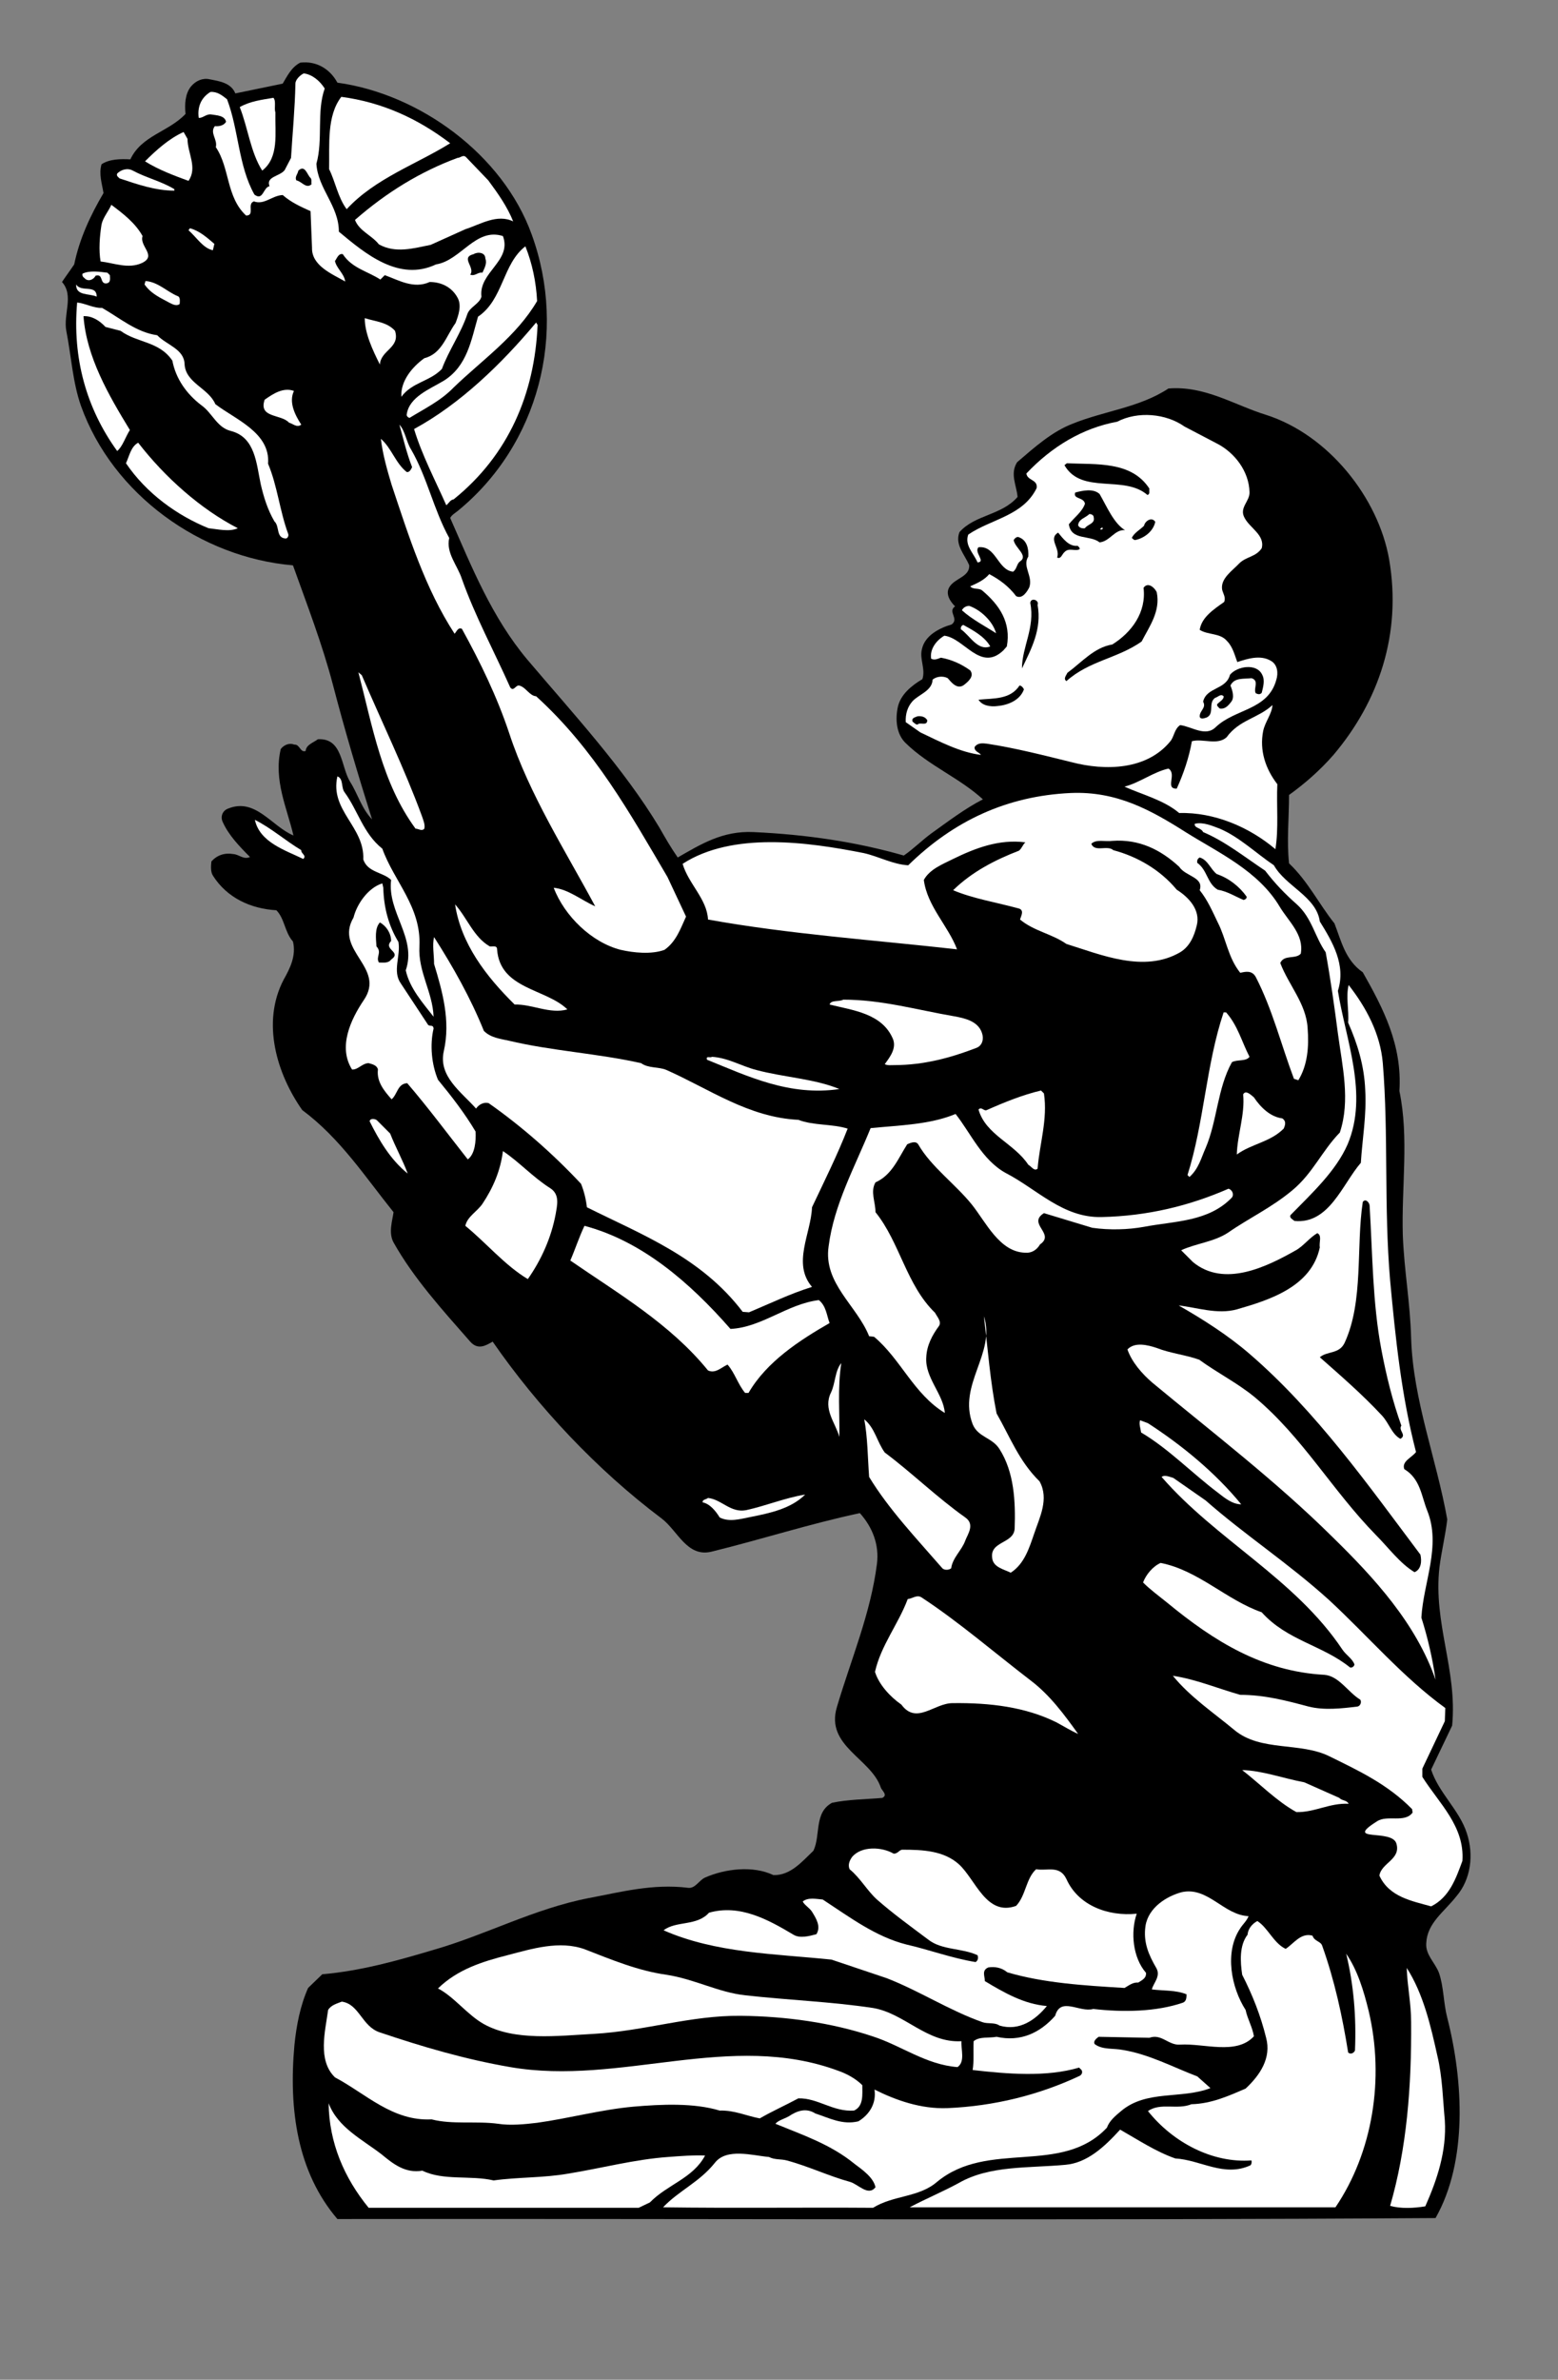
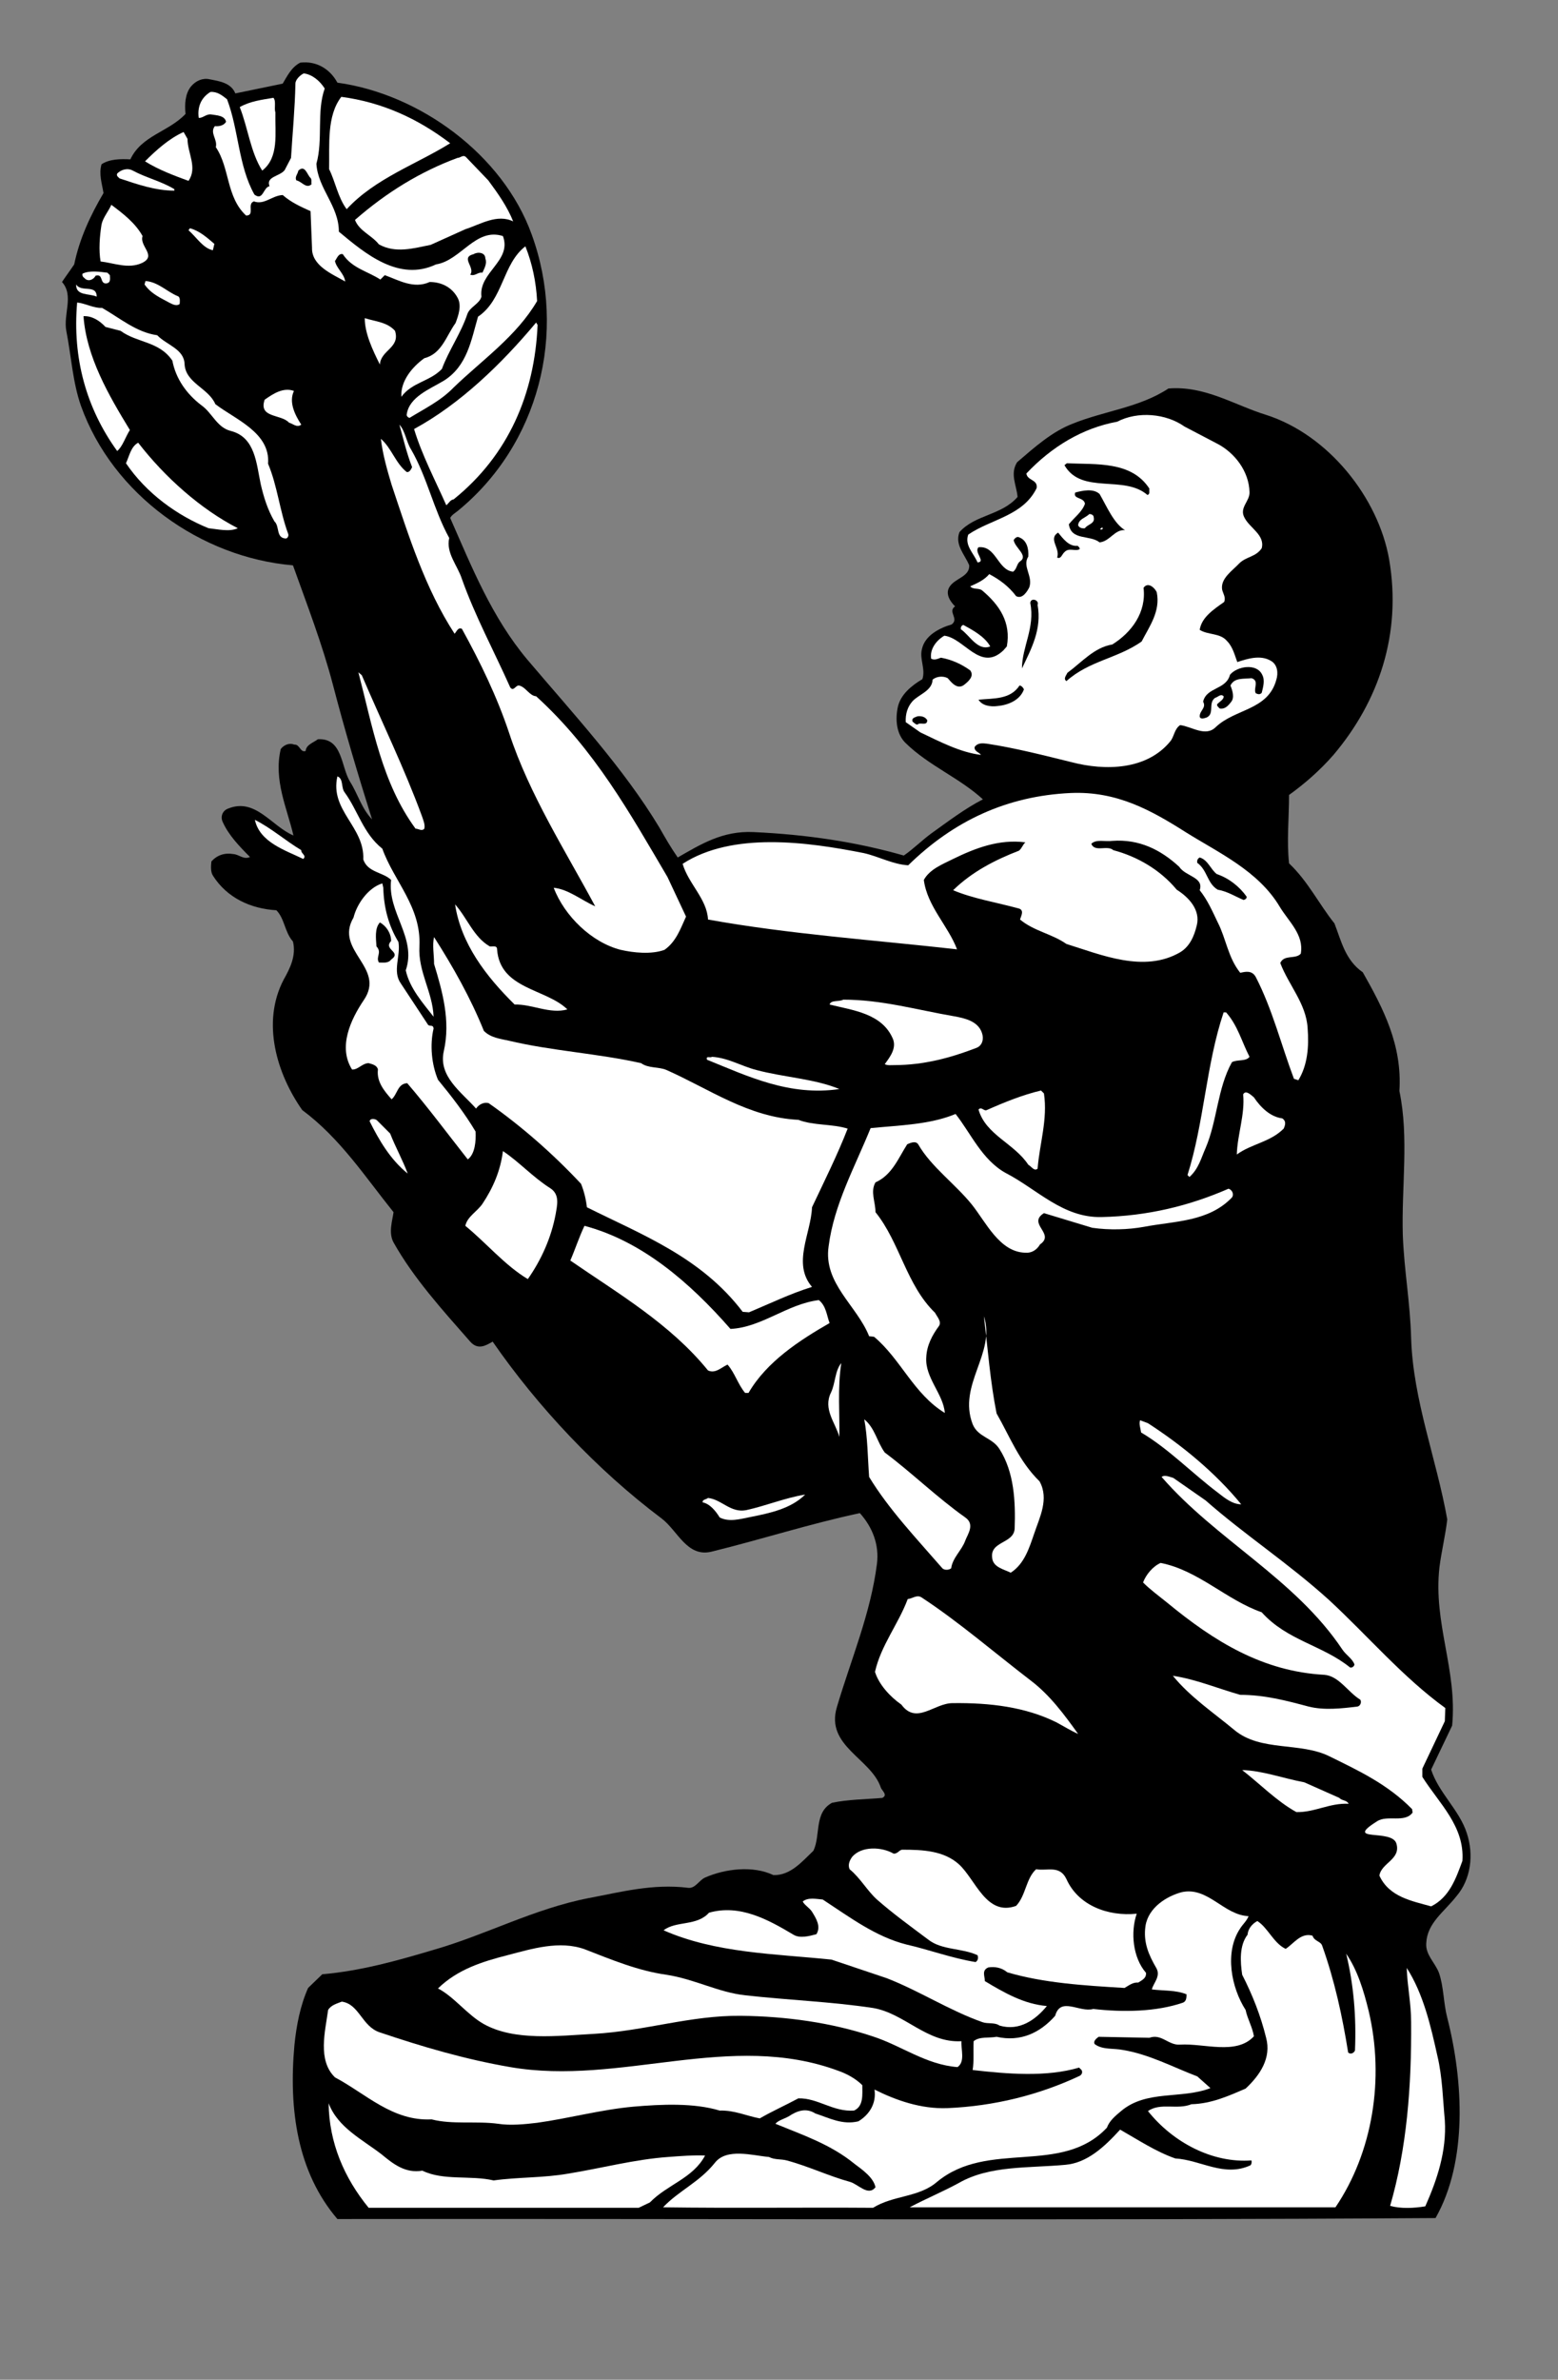
<svg xmlns="http://www.w3.org/2000/svg" viewBox="0 0 425.333 649.333" height="649.333" width="425.333" xml:space="preserve" id="svg2" version="1.1">
  <rect x="0" y="0" width="425.333" height="649.333" fill="#808080" stroke="none" />
  <defs id="defs6" />
  <g transform="matrix(1.333,0,0,-1.333,0,649.333)" id="g10">
    <g transform="scale(0.1)" id="g12">
      <path id="path14" style="fill:#000000;fill-opacity:1;fill-rule:nonzero;stroke:none" d="m 691,4702 c 168,-23 339,-147 398,-311 73,-201 15,-430 -152,-566 -5,-4 -12,-8 -15,-14 44,-100 85,-203 158,-290 95,-112 197,-222 270,-343 12,-21 24,-42 38,-62 47,27 92,55 155,52 109,-5 210,-20 308,-48 19,13 37,31 56,45 35,25 69,51 106,70 -48,44 -111,69 -158,115 -19,18 -22,48 -16,75 6,25 28,43 50,56 7,20 -6,41 -1,61 6,29 37,44 61,51 16,12 -9,26 7,37 -10,10 -20,25 -12,39 11,19 42,21 41,45 -9,22 -30,42 -20,68 32,36 86,34 119,72 -2,24 -16,47 -1,71 36,31 72,63 114,79 64,26 137,33 196,72 75,6 135,-34 200,-54 128,-41 230,-170 252,-296 26,-152 -21,-290 -114,-400 -28,-32 -59,-59 -91,-82 0,-47 -5,-94 0,-140 39,-37 61,-83 93,-123 14,-36 22,-75 58,-100 42,-74 81,-149 75,-243 20,-96 4,-196 7,-296 3,-74 15,-136 17,-210 4,-127 52,-247 74,-371 -4,-34 -12,-66 -16,-98 -13,-115 37,-210 26,-324 l -43,-90 c 15,-47 58,-83 73,-130 15,-45 8,-95 -21,-129 -26,-33 -60,-55 -62,-96 -2,-24 18,-40 26,-61 10,-29 9,-61 17,-92 33,-129 42,-294 -24,-410 -749,-5 -1499,-1 -2249,-2 -82,96 -100,224 -88,356 4,40 12,81 28,117 l 29,28 c 80,7 154,28 228,50 108,31 205,84 318,106 64,12 131,30 203,21 15,-2 22,15 35,21 41,18 98,25 140,5 35,-1 59,28 82,50 15,32 1,78 38,98 33,7 68,7 103,10 12,6 -1,15 -3,21 -20,60 -114,85 -90,165 29,98 69,191 82,293 5,39 -9,75 -35,104 -103,-22 -202,-54 -304,-79 -50,-12 -69,43 -102,68 -132,99 -254,229 -346,362 -14,-8 -30,-18 -46,0 -58,66 -116,130 -157,203 -11,20 -2,46 0,62 -58,72 -109,151 -187,209 -52,74 -84,179 -38,267 13,23 26,49 19,78 -17,19 -17,47 -34,64 -52,3 -101,25 -130,71 -5,8 -4,20 -3,29 12,13 27,18 45,15 12,-1 21,-12 34,-6 -22,22 -44,45 -56,72 -5,11 0,23 11,27 56,23 89,-36 134,-55 -13,56 -41,113 -26,177 7,9 18,13 28,9 11,1 12,-17 23,-13 1,13 16,17 25,24 51,3 47,-56 66,-87 16,-25 23,-54 45,-77 -29,92 -56,183 -80,275 -22,84 -53,164 -82,245 -189,16 -369,145 -434,326 -17,48 -20,102 -30,153 -7,35 16,73 -9,101 8,12 17,24 25,36 11,53 33,100 60,146 -3,19 -10,39 -4,59 17,11 39,11 59,10 23,49 78,56 113,93 -2,19 -1,41 11,56 10,12 24,18 38,15 20,-4 44,-7 53,-29 l 97,20 c 9,15 18,34 36,43 33,4 61,-13 76,-41" />
      <path id="path16" style="fill:#ffffff;fill-opacity:1;fill-rule:nonzero;stroke:none" d="m 665,4690 c -17,-48 -3,-104 -17,-154 3,-51 46,-86 46,-139 54,-45 123,-103 199,-67 51,8 81,76 137,58 19,-51 -50,-74 -44,-124 -4,-15 -24,-21 -29,-36 -13,-39 -38,-74 -52,-112 -25,-26 -61,-27 -83,-57 -2,32 22,61 47,79 36,9 45,46 64,72 6,16 13,36 4,52 -12,22 -34,32 -57,32 -33,-15 -64,4 -92,14 l -9,-9 c -26,17 -58,23 -77,52 -9,2 -12,-9 -16,-14 3,-15 19,-26 21,-42 -26,15 -69,32 -68,69 l -3,75 c -20,9 -40,18 -57,33 -22,-1 -38,-21 -59,-13 -15,-5 3,-29 -16,-29 -41,38 -33,97 -62,140 4,16 -13,29 -2,43 10,-1 19,2 23,9 -3,13 -19,13 -31,15 -10,1 -17,-8 -25,-7 -3,21 4,41 24,53 14,1 24,-7 34,-15 24,-63 23,-136 56,-195 18,-14 18,15 31,17 -8,20 21,20 31,33 l 13,25 c 3,50 8,101 9,152 0,8 9,17 17,21 17,-2 33,-15 43,-31" />
      <path id="path18" style="fill:#ffffff;fill-opacity:1;fill-rule:nonzero;stroke:none" d="m 922,4578 c -69,-43 -154,-72 -212,-135 -18,24 -23,56 -36,82 1,51 -5,109 25,148 83,-11 156,-44 223,-95" />
      <path id="path20" style="fill:#ffffff;fill-opacity:1;fill-rule:nonzero;stroke:none" d="m 564,4641 c -1,-42 8,-92 -27,-119 -24,38 -29,87 -46,130 21,12 45,15 69,19 6,-7 1,-21 4,-30" />
      <path id="path22" style="fill:#ffffff;fill-opacity:1;fill-rule:nonzero;stroke:none" d="m 384,4587 c 0,-29 21,-59 2,-86 -30,11 -62,23 -89,40 24,24 50,47 79,60 l 8,-14" />
      <path id="path24" style="fill:#ffffff;fill-opacity:1;fill-rule:nonzero;stroke:none" d="m 1000,4502 c 20,-27 39,-54 51,-84 -33,16 -67,-6 -98,-16 l -71,-32 c -35,-7 -72,-18 -106,1 -15,19 -40,27 -49,50 64,56 134,99 210,127 6,0 11,7 17,2 l 46,-48" />
      <path id="path26" style="fill:#ffffff;fill-opacity:1;fill-rule:nonzero;stroke:none" d="m 357,4484 v -3 c -39,0 -76,13 -112,25 -3,3 -7,5 -5,10 8,8 21,12 32,6 28,-15 59,-22 85,-38" />
      <path id="path28" style="fill:#000000;fill-opacity:1;fill-rule:nonzero;stroke:none" d="m 636,4507 c 3,-3 1,-9 2,-13 -11,-10 -20,6 -31,8 -4,7 3,13 4,20 14,13 18,-9 25,-15" />
      <path id="path30" style="fill:#ffffff;fill-opacity:1;fill-rule:nonzero;stroke:none" d="m 292,4388 c -7,-21 30,-40 -1,-55 -28,-13 -58,0 -85,3 -4,23 -2,51 2,76 3,14 15,28 20,40 24,-18 49,-37 64,-64" />
      <path id="path32" style="fill:#ffffff;fill-opacity:1;fill-rule:nonzero;stroke:none" d="m 439,4372 -3,-13 c -20,4 -33,26 -50,41 l 3,4 c 19,-5 35,-19 50,-32" />
      <path id="path34" style="fill:#ffffff;fill-opacity:1;fill-rule:nonzero;stroke:none" d="m 1076,4367 c 14,-35 22,-73 24,-112 -42,-72 -113,-121 -171,-177 -26,-27 -59,-43 -90,-62 -3,0 -7,4 -6,7 5,36 48,52 76,69 48,30 56,83 70,131 52,35 50,108 97,144" />
      <path id="path36" style="fill:#000000;fill-opacity:1;fill-rule:nonzero;stroke:none" d="m 994,4342 c 4,-10 -2,-20 -6,-29 -9,2 -15,-8 -25,-4 11,15 -21,35 7,42 8,5 24,4 24,-9" />
      <path id="path38" style="fill:#ffffff;fill-opacity:1;fill-rule:nonzero;stroke:none" d="m 225,4308 c 0,-6 3,-16 -8,-17 -13,0 -5,20 -21,16 -5,-9 -16,-13 -23,-5 -3,2 -5,5 -4,9 14,7 35,4 51,2 l 5,-5" />
      <path id="path40" style="fill:#ffffff;fill-opacity:1;fill-rule:nonzero;stroke:none" d="m 364,4265 c 6,-2 4,-12 4,-16 -6,-5 -14,-1 -20,2 -18,10 -38,18 -52,38 l 2,7 c 26,-2 44,-22 66,-31" />
      <path id="path42" style="fill:#ffffff;fill-opacity:1;fill-rule:nonzero;stroke:none" d="m 198,4264 c -15,7 -43,1 -42,25 10,-17 42,1 42,-25" />
      <path id="path44" style="fill:#ffffff;fill-opacity:1;fill-rule:nonzero;stroke:none" d="m 209,4241 c 37,-21 70,-50 113,-56 19,-20 55,-28 56,-59 2,-39 49,-49 63,-82 40,-31 113,-58 108,-122 19,-45 24,-97 41,-143 2,-4 -1,-11 -6,-10 -19,2 -11,25 -22,35 -14,24 -22,50 -28,76 -9,42 -11,96 -61,109 -29,7 -38,37 -61,53 -30,23 -52,54 -59,91 -27,40 -72,36 -106,61 l -31,8 c -12,13 -28,23 -45,22 6,-83 51,-161 95,-233 -9,-14 -15,-34 -26,-43 -63,87 -92,190 -82,304 18,-2 34,-12 51,-11" />
      <path id="path46" style="fill:#ffffff;fill-opacity:1;fill-rule:nonzero;stroke:none" d="m 809,4194 c 11,-35 -29,-39 -31,-69 -15,30 -31,64 -31,95 22,-7 46,-8 62,-26" />
      <path id="path48" style="fill:#ffffff;fill-opacity:1;fill-rule:nonzero;stroke:none" d="m 1101,4206 c -6,-140 -59,-266 -172,-357 -7,-1 -9,-7 -15,-12 -23,52 -50,103 -66,156 94,51 179,133 250,218 l 3,-5" />
      <path id="path50" style="fill:#ffffff;fill-opacity:1;fill-rule:nonzero;stroke:none" d="m 602,4071 c -11,-23 2,-49 15,-69 -9,-7 -17,2 -25,4 -16,18 -63,9 -50,47 17,12 38,26 60,18" />
      <path id="path52" style="fill:#ffffff;fill-opacity:1;fill-rule:nonzero;stroke:none" d="m 2491,3964 c 38,-19 67,-58 68,-100 1,-19 -22,-32 -10,-53 11,-21 42,-35 35,-62 -12,-18 -32,-17 -46,-31 -14,-15 -39,-31 -35,-54 2,-8 8,-16 4,-25 -21,-15 -46,-31 -50,-57 17,-11 42,-6 56,-23 12,-12 16,-30 21,-43 21,7 47,15 68,3 15,-8 16,-26 12,-39 -17,-63 -84,-59 -124,-97 -21,-21 -49,1 -73,4 -12,-8 -12,-23 -20,-33 -48,-59 -133,-61 -202,-43 -57,14 -115,29 -174,38 -9,1 -19,2 -25,-7 -1,-9 10,-11 13,-16 -42,5 -84,27 -124,46 l -30,21 c -1,17 4,32 14,43 13,14 40,21 41,44 8,7 22,8 31,3 7,-8 19,-24 33,-14 9,7 22,18 13,30 -18,13 -38,22 -60,26 -6,-2 -13,-6 -20,-2 -3,19 10,37 27,47 41,-5 74,-75 121,-30 l 7,8 c 9,49 -15,85 -51,115 -7,5 -18,1 -24,8 13,6 28,12 39,25 21,-11 40,-25 55,-45 13,-7 23,10 27,18 8,23 -15,43 -2,63 1,16 -3,33 -18,39 -5,3 -9,-1 -12,-5 2,-16 31,-32 13,-44 -7,-5 -6,-15 -14,-21 -32,3 -35,54 -71,50 -10,-10 16,-30 -2,-31 -8,19 -27,35 -19,57 47,32 112,38 140,95 3,18 -19,15 -21,30 52,55 115,93 186,106 42,22 100,17 138,-10 l 65,-34" />
      <path id="path54" style="fill:#ffffff;fill-opacity:1;fill-rule:nonzero;stroke:none" d="m 842,3951 c 33,-57 46,-123 78,-181 -7,-31 17,-56 26,-84 27,-76 66,-148 99,-222 7,-9 11,5 18,4 14,-3 21,-21 35,-22 120,-109 193,-241 269,-370 l 38,-81 c -11,-24 -20,-51 -44,-68 -27,-10 -64,-6 -90,0 -59,15 -115,69 -137,127 30,-3 56,-25 85,-38 -60,112 -135,229 -176,354 -25,75 -59,145 -97,214 -8,4 -11,-6 -15,-10 -60,92 -94,200 -129,305 -9,30 -18,61 -22,94 22,-19 30,-50 53,-68 6,-1 9,6 11,10 -11,28 -18,58 -26,87 12,-13 14,-35 24,-51" />
      <path id="path56" style="fill:#ffffff;fill-opacity:1;fill-rule:nonzero;stroke:none" d="m 283,3965 c 55,-71 128,-136 204,-175 -17,-8 -41,-2 -60,0 -64,26 -127,71 -169,133 7,15 10,34 25,42" />
      <path id="path58" style="fill:#000000;fill-opacity:1;fill-rule:nonzero;stroke:none" d="m 2354,3871 c -1,-5 2,-11 -4,-13 -48,42 -135,0 -170,61 l 5,4 c 60,-3 132,5 169,-52" />
      <path id="path60" style="fill:#000000;fill-opacity:1;fill-rule:nonzero;stroke:none" d="m 2252,3860 c 15,-26 29,-60 52,-74 -21,2 -31,-23 -52,-25 -20,16 -58,3 -63,37 11,14 27,25 33,42 -2,14 -25,9 -20,23 15,4 37,9 50,-3" />
      <path id="path62" style="fill:#ffffff;fill-opacity:1;fill-rule:nonzero;stroke:none" d="m 2240,3812 c 3,-13 -13,-14 -18,-22 -6,-1 -12,1 -14,6 1,13 15,15 23,23 4,0 9,-2 9,-7" />
-       <path id="path64" style="fill:#000000;fill-opacity:1;fill-rule:nonzero;stroke:none" d="m 2366,3803 c -4,-19 -22,-33 -40,-37 -4,-1 -5,2 -8,4 4,10 17,17 25,25 2,10 16,19 23,8" />
      <path id="path66" style="fill:#ffffff;fill-opacity:1;fill-rule:nonzero;stroke:none" d="m 2258,3791 c 2,-3 -3,-5 -5,-3 1,1 3,4 5,3" />
      <path id="path68" style="fill:#000000;fill-opacity:1;fill-rule:nonzero;stroke:none" d="m 2207,3754 c 2,-2 5,-4 4,-7 -9,-5 -22,4 -31,-6 -5,-4 -7,-15 -15,-11 7,19 -19,38 2,51 10,-12 22,-29 40,-27" />
      <path id="path70" style="fill:#000000;fill-opacity:1;fill-rule:nonzero;stroke:none" d="m 2369,3659 c 8,-39 -15,-70 -31,-101 -50,-35 -107,-39 -154,-81 -7,5 0,12 2,17 30,22 55,52 92,58 40,25 70,66 64,116 9,13 23,0 27,-9" />
      <path id="path72" style="fill:#000000;fill-opacity:1;fill-rule:nonzero;stroke:none" d="m 2125,3633 c 9,-50 -13,-90 -32,-130 0,44 27,83 17,134 1,12 19,6 15,-4" />
-       <path id="path74" style="fill:#ffffff;fill-opacity:1;fill-rule:nonzero;stroke:none" d="m 2040,3575 c -20,13 -49,28 -70,47 3,6 9,9 15,9 23,-8 48,-31 55,-56" />
      <path id="path76" style="fill:#ffffff;fill-opacity:1;fill-rule:nonzero;stroke:none" d="m 2028,3548 c -26,-10 -42,23 -60,35 -1,4 1,8 5,9 20,-11 44,-24 55,-44" />
      <path id="path78" style="fill:#000000;fill-opacity:1;fill-rule:nonzero;stroke:none" d="m 2585,3490 c 6,-11 2,-25 -1,-37 -4,-4 -7,-3 -12,-1 -6,9 8,26 -9,31 -15,-2 -35,2 -43,-15 4,-10 9,-25 1,-34 -6,-8 -13,-15 -23,-13 -3,3 -8,7 -4,10 4,4 13,9 12,15 -6,6 -12,-2 -17,-3 -17,-11 2,-37 -23,-42 -3,-1 -9,-1 -9,4 0,12 14,17 7,30 7,30 47,24 55,55 15,18 55,24 66,0" />
      <path id="path80" style="fill:#ffffff;fill-opacity:1;fill-rule:nonzero;stroke:none" d="m 741,3489 c 41,-96 87,-190 123,-288 3,-9 7,-18 5,-26 -5,-6 -12,0 -18,0 -69,94 -88,209 -117,320 l 7,-6" />
      <path id="path82" style="fill:#000000;fill-opacity:1;fill-rule:nonzero;stroke:none" d="m 2097,3460 c -8,-22 -32,-32 -54,-34 -15,-2 -32,1 -39,13 31,3 65,0 84,29 4,0 8,-5 9,-8" />
-       <path id="path84" style="fill:#ffffff;fill-opacity:1;fill-rule:nonzero;stroke:none" d="m 2587,3375 c -8,-40 5,-78 29,-109 -2,-43 3,-91 -4,-133 -53,45 -125,76 -197,74 -32,27 -77,38 -112,54 31,8 59,30 90,37 18,-11 -8,-42 17,-41 14,31 25,63 31,97 22,6 52,-9 71,8 26,36 65,39 94,66 -1,-18 -15,-34 -19,-53" />
      <path id="path86" style="fill:#000000;fill-opacity:1;fill-rule:nonzero;stroke:none" d="m 1899,3397 c 0,-13 -15,-3 -20,-9 -4,0 -7,4 -10,6 -3,8 6,9 10,11 8,1 16,-1 20,-8" />
      <path id="path88" style="fill:#ffffff;fill-opacity:1;fill-rule:nonzero;stroke:none" d="m 706,3249 c 27,-37 38,-84 77,-115 24,-67 80,-119 76,-200 -3,-52 27,-93 29,-144 -21,27 -49,58 -57,95 23,67 -38,118 -30,185 -16,16 -48,15 -57,42 3,67 -69,100 -53,170 13,-5 7,-23 15,-33" />
      <path id="path90" style="fill:#ffffff;fill-opacity:1;fill-rule:nonzero;stroke:none" d="m 2428,3168 c 67,-42 149,-79 193,-153 18,-30 50,-57 43,-96 -11,-12 -34,-1 -42,-19 17,-45 53,-83 56,-133 3,-38 0,-76 -19,-107 l -9,3 c -26,69 -44,142 -78,208 -8,15 -22,11 -32,9 -25,31 -29,70 -46,103 -11,23 -21,46 -37,66 9,27 -29,28 -42,48 -38,35 -82,57 -137,53 -15,-2 -33,4 -43,-6 7,-18 33,-2 45,-13 49,-13 96,-40 130,-81 24,-15 49,-41 41,-73 -5,-21 -14,-43 -34,-55 -74,-43 -162,-5 -233,17 -30,21 -66,26 -95,50 2,7 10,20 -4,23 -44,12 -93,20 -133,37 39,38 86,62 135,81 6,5 8,13 13,17 -54,7 -103,-12 -148,-34 -22,-11 -48,-21 -60,-43 7,-54 50,-94 68,-142 -169,19 -344,31 -510,61 -2,42 -40,73 -52,114 102,66 255,45 371,22 31,-7 59,-23 91,-25 93,91 202,142 333,148 94,4 164,-35 235,-80" />
      <path id="path92" style="fill:#ffffff;fill-opacity:1;fill-rule:nonzero;stroke:none" d="m 617,3131 c -1,-7 12,-11 4,-18 -37,18 -89,34 -99,80 34,-17 63,-43 95,-62" />
-       <path id="path94" style="fill:#ffffff;fill-opacity:1;fill-rule:nonzero;stroke:none" d="m 2609,3100 c 24,-43 87,-64 94,-115 26,-42 54,-89 37,-142 16,-100 63,-212 20,-314 -24,-55 -73,-100 -117,-145 -3,-6 5,-9 8,-12 71,-7 98,75 136,119 3,48 12,98 9,149 -2,50 -16,95 -35,138 2,26 -5,52 1,77 36,-46 65,-100 70,-160 12,-147 2,-293 15,-445 11,-118 23,-235 53,-351 -8,-11 -30,-19 -24,-35 33,-20 35,-55 47,-85 29,-72 -8,-147 -12,-219 13,-41 23,-84 29,-127 -40,115 -125,208 -211,292 -115,114 -246,214 -369,316 -21,18 -42,42 -51,68 15,16 42,9 60,3 28,-11 59,-14 87,-24 37,-27 79,-48 114,-77 98,-82 158,-190 248,-282 25,-25 49,-58 79,-76 14,6 15,23 12,36 -106,141 -213,293 -350,411 -44,38 -96,71 -145,99 37,-4 79,-19 119,-8 66,19 153,46 170,127 -2,10 5,24 -5,29 -16,-9 -28,-26 -44,-35 -60,-34 -147,-77 -211,-24 l -24,24 c 30,14 67,17 96,36 43,30 89,51 132,87 42,35 60,80 97,118 22,66 5,136 -4,203 -7,54 -15,111 -25,166 -22,31 -28,70 -59,98 -25,22 -45,43 -65,69 -42,28 -82,60 -127,79 -4,9 -19,8 -17,17 17,4 35,-4 51,-10 40,-17 74,-50 111,-75" />
      <path id="path96" style="fill:#000000;fill-opacity:1;fill-rule:nonzero;stroke:none" d="m 2492,3082 c 24,-8 46,-25 61,-46 1,-4 -3,-6 -6,-7 -17,7 -34,18 -53,21 -22,13 -21,40 -42,55 -1,5 1,9 5,11 17,-5 22,-24 35,-34" />
      <path id="path98" style="fill:#ffffff;fill-opacity:1;fill-rule:nonzero;stroke:none" d="m 785,3054 c 1,-41 11,-78 31,-111 5,-28 -13,-60 5,-85 l 56,-85 c 5,-3 10,1 11,-7 -8,-34 -4,-74 9,-105 28,-34 55,-69 77,-106 1,-19 -1,-46 -16,-57 -41,52 -81,106 -124,156 -20,-1 -20,-23 -32,-33 -15,17 -31,36 -28,61 -2,9 -12,11 -19,13 -13,0 -22,-14 -34,-13 -29,46 -3,102 24,142 46,67 -61,101 -21,169 7,28 30,61 59,70 l 2,-9" />
      <path id="path100" style="fill:#ffffff;fill-opacity:1;fill-rule:nonzero;stroke:none" d="m 1003,2934 c 5,-1 15,3 15,-6 6,-82 100,-80 144,-123 -36,-10 -72,11 -108,10 -59,58 -110,125 -122,205 25,-28 38,-67 71,-86" />
      <path id="path102" style="fill:#000000;fill-opacity:1;fill-rule:nonzero;stroke:none" d="m 801,2945 c -17,-18 23,-22 0,-38 -6,-8 -16,-6 -25,-6 -7,12 7,20 -5,33 -1,16 -4,37 7,49 13,-7 23,-22 23,-38" />
      <path id="path104" style="fill:#ffffff;fill-opacity:1;fill-rule:nonzero;stroke:none" d="m 991,2761 c 14,-14 33,-16 51,-20 88,-21 182,-26 271,-46 15,-11 36,-7 52,-14 88,-39 168,-97 270,-102 31,-12 69,-8 101,-18 -21,-54 -48,-108 -73,-161 -2,-54 -41,-115 0,-163 -45,-14 -86,-34 -129,-52 l -13,1 c -85,112 -207,158 -319,214 -2,17 -6,33 -12,48 -57,61 -122,118 -189,165 -9,3 -20,-2 -26,-11 -30,34 -78,66 -66,118 14,62 -3,122 -20,178 0,19 -4,39 0,55 39,-61 75,-125 102,-192" />
      <path id="path106" style="fill:#ffffff;fill-opacity:1;fill-rule:nonzero;stroke:none" d="m 1954,2791 c 22,-4 49,-10 57,-34 4,-11 2,-26 -12,-31 -52,-20 -107,-35 -168,-35 -6,0 -14,-1 -19,2 11,15 24,32 17,51 -22,53 -82,59 -130,71 3,10 19,5 28,10 79,0 151,-21 227,-34" />
      <path id="path108" style="fill:#ffffff;fill-opacity:1;fill-rule:nonzero;stroke:none" d="m 2511,2799 c 24,-27 32,-60 48,-91 -7,-10 -25,-5 -36,-11 -30,-54 -30,-120 -54,-176 -9,-20 -14,-42 -33,-59 l -4,4 c 34,107 38,226 74,333 h 5" />
      <path id="path110" style="fill:#ffffff;fill-opacity:1;fill-rule:nonzero;stroke:none" d="m 1549,2681 c 56,-15 120,-18 170,-39 -102,-15 -187,26 -271,60 -3,9 7,3 10,6 33,-2 60,-19 91,-27" />
      <path id="path112" style="fill:#ffffff;fill-opacity:1;fill-rule:nonzero;stroke:none" d="m 2138,2633 c 8,-53 -9,-103 -13,-154 -7,-6 -13,5 -19,8 -29,44 -87,61 -102,113 6,7 11,-4 17,-1 36,16 73,31 111,40 l 6,-6" />
      <path id="path114" style="fill:#ffffff;fill-opacity:1;fill-rule:nonzero;stroke:none" d="m 2626,2582 c 9,-6 6,-14 3,-21 -28,-28 -66,-31 -96,-53 1,40 17,82 13,123 5,10 16,-1 22,-6 14,-21 34,-40 58,-43" />
      <path id="path116" style="fill:#ffffff;fill-opacity:1;fill-rule:nonzero;stroke:none" d="m 2060,2470 c 64,-33 117,-92 196,-90 94,2 180,23 260,58 7,-2 12,-11 7,-18 -48,-50 -117,-48 -180,-60 -33,-6 -71,-7 -106,-2 l -99,30 c -35,-22 24,-42 -8,-64 -7,-12 -18,-18 -30,-17 -53,1 -81,63 -110,99 -34,42 -83,77 -109,122 -5,9 -16,4 -23,1 -18,-28 -31,-63 -65,-78 -11,-19 0,-40 0,-61 50,-62 63,-149 122,-206 4,-8 14,-18 8,-27 -14,-19 -25,-40 -26,-64 -3,-42 35,-75 38,-114 -64,39 -90,110 -145,156 l -10,1 c -25,63 -94,108 -83,184 11,86 54,163 86,242 60,6 121,7 174,29 31,-39 54,-94 103,-121" />
      <path id="path118" style="fill:#ffffff;fill-opacity:1;fill-rule:nonzero;stroke:none" d="m 799,2551 c 11,-28 26,-55 36,-82 -36,29 -59,69 -78,107 1,7 12,5 15,2 l 27,-27" />
      <path id="path120" style="fill:#ffffff;fill-opacity:1;fill-rule:nonzero;stroke:none" d="m 1127,2439 c 20,-13 14,-35 11,-53 -9,-48 -29,-93 -57,-133 -47,28 -85,74 -128,109 4,19 24,29 35,45 22,33 37,68 42,108 32,-21 62,-54 97,-76" />
-       <path id="path122" style="fill:#000000;fill-opacity:1;fill-rule:nonzero;stroke:none" d="m 2805,2403 c 6,-99 6,-199 24,-294 10,-53 23,-106 41,-156 -7,-10 12,-19 -2,-27 -18,10 -23,32 -38,48 -40,43 -84,81 -127,119 15,13 40,6 51,30 39,85 23,196 37,288 6,8 14,-2 14,-8" />
      <path id="path124" style="fill:#ffffff;fill-opacity:1;fill-rule:nonzero;stroke:none" d="m 1496,2151 c 64,3 116,51 181,59 15,-12 16,-31 22,-47 -61,-35 -129,-79 -166,-143 h -7 c -15,18 -21,41 -36,58 -13,-6 -25,-19 -40,-12 -78,96 -185,158 -282,225 10,23 18,48 29,71 117,-31 215,-115 299,-211" />
      <path id="path126" style="fill:#ffffff;fill-opacity:1;fill-rule:nonzero;stroke:none" d="m 2015,2177 c 8,-66 13,-134 26,-199 27,-47 46,-98 88,-139 20,-36 0,-74 -11,-107 -10,-29 -20,-62 -48,-80 -14,7 -36,11 -38,30 -5,35 44,29 46,60 2,56 -1,116 -31,163 -15,24 -44,24 -55,51 -31,81 48,145 23,221" />
      <path id="path128" style="fill:#ffffff;fill-opacity:1;fill-rule:nonzero;stroke:none" d="m 1723,2081 c -8,-50 -3,-107 -4,-151 -8,29 -34,57 -17,91 9,19 8,45 21,60" />
      <path id="path130" style="fill:#ffffff;fill-opacity:1;fill-rule:nonzero;stroke:none" d="m 1812,1898 c 55,-41 107,-92 165,-133 20,-14 5,-34 0,-47 -7,-20 -26,-35 -29,-57 -5,-4 -14,-4 -18,0 -53,61 -110,121 -150,187 -3,40 -3,81 -10,118 22,-18 26,-46 42,-68" />
      <path id="path132" style="fill:#ffffff;fill-opacity:1;fill-rule:nonzero;stroke:none" d="m 2351,1958 c 68,-44 137,-100 191,-166 -18,0 -34,13 -48,24 -53,40 -101,90 -157,123 -1,8 -5,18 -2,25 l 16,-6" />
      <path id="path134" style="fill:#ffffff;fill-opacity:1;fill-rule:nonzero;stroke:none" d="m 2469,1800 c 82,-72 169,-128 253,-204 80,-74 151,-158 238,-221 l -1,-27 -46,-97 v -17 c 34,-54 87,-101 82,-172 -13,-35 -26,-74 -64,-93 -39,11 -86,19 -106,63 4,26 44,33 35,65 -8,32 -110,2 -40,46 21,14 57,-4 73,18 l -1,7 c -50,51 -110,79 -169,108 -60,30 -141,9 -195,54 -42,35 -90,67 -126,111 47,-7 92,-26 138,-39 50,0 95,-12 140,-24 32,-8 67,-4 100,0 6,1 9,9 6,14 -25,15 -44,49 -74,51 -126,7 -225,68 -322,148 -16,13 -34,26 -49,41 6,16 20,33 36,40 77,-15 135,-76 207,-101 52,-58 124,-67 181,-113 4,-1 8,2 9,6 -4,12 -17,19 -25,31 -97,145 -258,224 -370,353 6,5 17,0 24,-2 l 66,-46" />
      <path id="path136" style="fill:#ffffff;fill-opacity:1;fill-rule:nonzero;stroke:none" d="m 1649,1812 c -29,-29 -72,-38 -112,-46 -21,-4 -43,-11 -63,-1 -8,13 -20,28 -35,31 -1,6 8,6 11,9 28,-3 46,-31 78,-25 41,9 79,25 121,32" />
      <path id="path138" style="fill:#ffffff;fill-opacity:1;fill-rule:nonzero;stroke:none" d="m 1888,1601 c 76,-50 149,-113 222,-169 40,-30 70,-71 98,-110 -14,6 -30,16 -45,24 -63,31 -135,40 -212,39 -38,0 -74,-45 -105,-3 -23,16 -46,41 -54,67 12,54 48,98 67,149 10,1 19,10 29,3" />
      <path id="path140" style="fill:#ffffff;fill-opacity:1;fill-rule:nonzero;stroke:none" d="m 2743,1191 c 5,-6 15,-4 19,-12 -39,2 -70,-18 -107,-17 -40,22 -75,58 -111,86 41,-1 84,-17 127,-25 l 72,-32" />
      <path id="path142" style="fill:#ffffff;fill-opacity:1;fill-rule:nonzero;stroke:none" d="m 1830,1077 c 8,-1 12,8 18,8 42,0 85,-2 116,-30 34,-31 56,-107 117,-85 20,21 20,56 41,75 23,-4 48,9 62,-20 24,-54 85,-77 144,-71 -13,-38 -8,-90 19,-121 1,-11 -8,-15 -16,-20 -11,1 -19,-6 -28,-11 -83,5 -165,10 -240,32 -12,10 -26,12 -39,10 -14,-6 -7,-18 -7,-28 40,-24 80,-47 127,-51 -23,-28 -56,-52 -97,-40 -10,7 -24,3 -35,7 -68,24 -129,64 -196,90 l -113,38 c -116,12 -237,13 -344,60 26,20 68,8 93,36 63,18 121,-14 173,-45 13,-8 32,-3 47,1 10,16 -1,33 -9,46 -5,8 -16,14 -19,21 11,9 28,5 41,4 55,-36 108,-76 171,-92 48,-11 93,-28 142,-36 5,3 6,9 4,14 -32,15 -73,10 -101,32 -36,27 -72,53 -105,82 -20,18 -34,44 -56,62 -4,9 0,18 5,25 19,23 61,21 85,7" />
      <path id="path144" style="fill:#ffffff;fill-opacity:1;fill-rule:nonzero;stroke:none" d="m 2557,949 c -3,-9 -12,-17 -17,-25 -33,-49 -18,-122 11,-167 4,-19 14,-35 17,-54 -36,-39 -102,-14 -151,-17 -24,-2 -38,23 -63,14 l -104,2 c -4,-3 -12,-9 -8,-15 16,-12 38,-8 58,-12 54,-9 102,-35 152,-54 l 27,-24 c -59,-23 -131,-3 -183,-47 -12,-10 -24,-20 -29,-34 -93,-99 -243,-24 -348,-111 -37,-32 -89,-27 -131,-53 -143,1 -288,-1 -430,1 32,34 74,51 106,91 24,31 77,15 111,12 11,-6 25,-4 36,-7 45,-12 86,-32 130,-44 17,-5 37,-30 52,-11 -4,20 -27,36 -43,48 -49,40 -106,59 -162,82 6,7 18,10 27,15 18,12 36,18 55,6 28,-9 55,-24 88,-16 23,14 37,37 33,65 44,-22 95,-40 149,-38 96,4 188,27 271,66 4,2 7,7 4,12 l -5,5 c -67,-20 -148,-13 -218,-5 3,18 1,39 2,59 12,10 31,6 47,9 49,-11 89,8 120,43 11,40 50,6 78,14 61,-7 129,-6 184,13 7,3 7,11 7,17 -22,9 -48,7 -71,10 3,13 19,27 9,44 -15,26 -27,52 -22,86 6,38 44,61 74,69 54,12 86,-47 137,-49" />
      <path id="path146" style="fill:#ffffff;fill-opacity:1;fill-rule:nonzero;stroke:none" d="m 2633,882 c 16,10 31,34 55,27 4,-12 17,-11 20,-21 25,-70 41,-143 53,-218 5,-5 12,-1 14,4 3,70 -3,136 -18,198 23,-33 36,-76 46,-117 33,-139 8,-290 -68,-402 h -872 c 34,18 68,32 101,50 63,36 142,30 218,37 45,4 80,37 112,72 37,-21 73,-45 113,-59 52,-3 100,-39 154,-14 2,2 3,6 2,10 -80,-6 -161,37 -212,101 26,18 60,2 89,14 41,1 76,17 111,32 30,28 53,63 42,104 -11,45 -28,88 -49,129 -4,27 -6,60 11,82 1,12 9,22 20,28 22,-14 33,-45 58,-57" />
      <path id="path148" style="fill:#ffffff;fill-opacity:1;fill-rule:nonzero;stroke:none" d="m 1365,829 c 58,-9 106,-36 161,-42 89,-10 176,-13 262,-26 65,-11 110,-72 181,-68 -1,-17 8,-42 -8,-53 -65,5 -115,44 -174,63 -84,28 -177,41 -270,42 -103,1 -196,-31 -301,-37 -74,-4 -162,-15 -225,20 -34,19 -61,56 -94,73 40,39 91,55 142,68 50,13 107,31 159,12 54,-21 109,-44 167,-52" />
      <path id="path150" style="fill:#ffffff;fill-opacity:1;fill-rule:nonzero;stroke:none" d="m 2944,662 c 10,-42 11,-88 15,-131 4,-63 -16,-122 -40,-176 -24,-4 -51,-5 -72,1 34,117 44,244 43,376 0,39 -8,75 -9,111 34,-53 49,-118 63,-181" />
      <path id="path152" style="fill:#ffffff;fill-opacity:1;fill-rule:nonzero;stroke:none" d="m 778,711 c 86,-29 174,-55 267,-71 226,-39 451,75 673,-8 17,-6 35,-16 48,-29 0,-19 3,-43 -17,-52 -43,-3 -74,26 -114,25 -26,-14 -53,-26 -79,-41 -27,5 -52,17 -82,16 -53,16 -119,13 -177,8 -66,-6 -132,-24 -197,-33 -25,-3 -55,-6 -80,-2 -44,6 -94,-2 -136,9 -80,-4 -134,52 -198,86 -36,35 -20,94 -14,138 6,10 18,13 28,17 36,-5 41,-51 78,-63" />
      <path id="path154" style="fill:#ffffff;fill-opacity:1;fill-rule:nonzero;stroke:none" d="m 782,461 c 23,-19 48,-39 83,-33 43,-21 99,-9 146,-20 50,7 102,5 153,14 68,11 135,29 204,34 27,2 51,4 76,3 -25,-47 -77,-59 -113,-96 l -23,-11 H 755 c -50,61 -81,133 -82,214 19,-50 69,-74 109,-105" />
    </g>
  </g>
</svg>